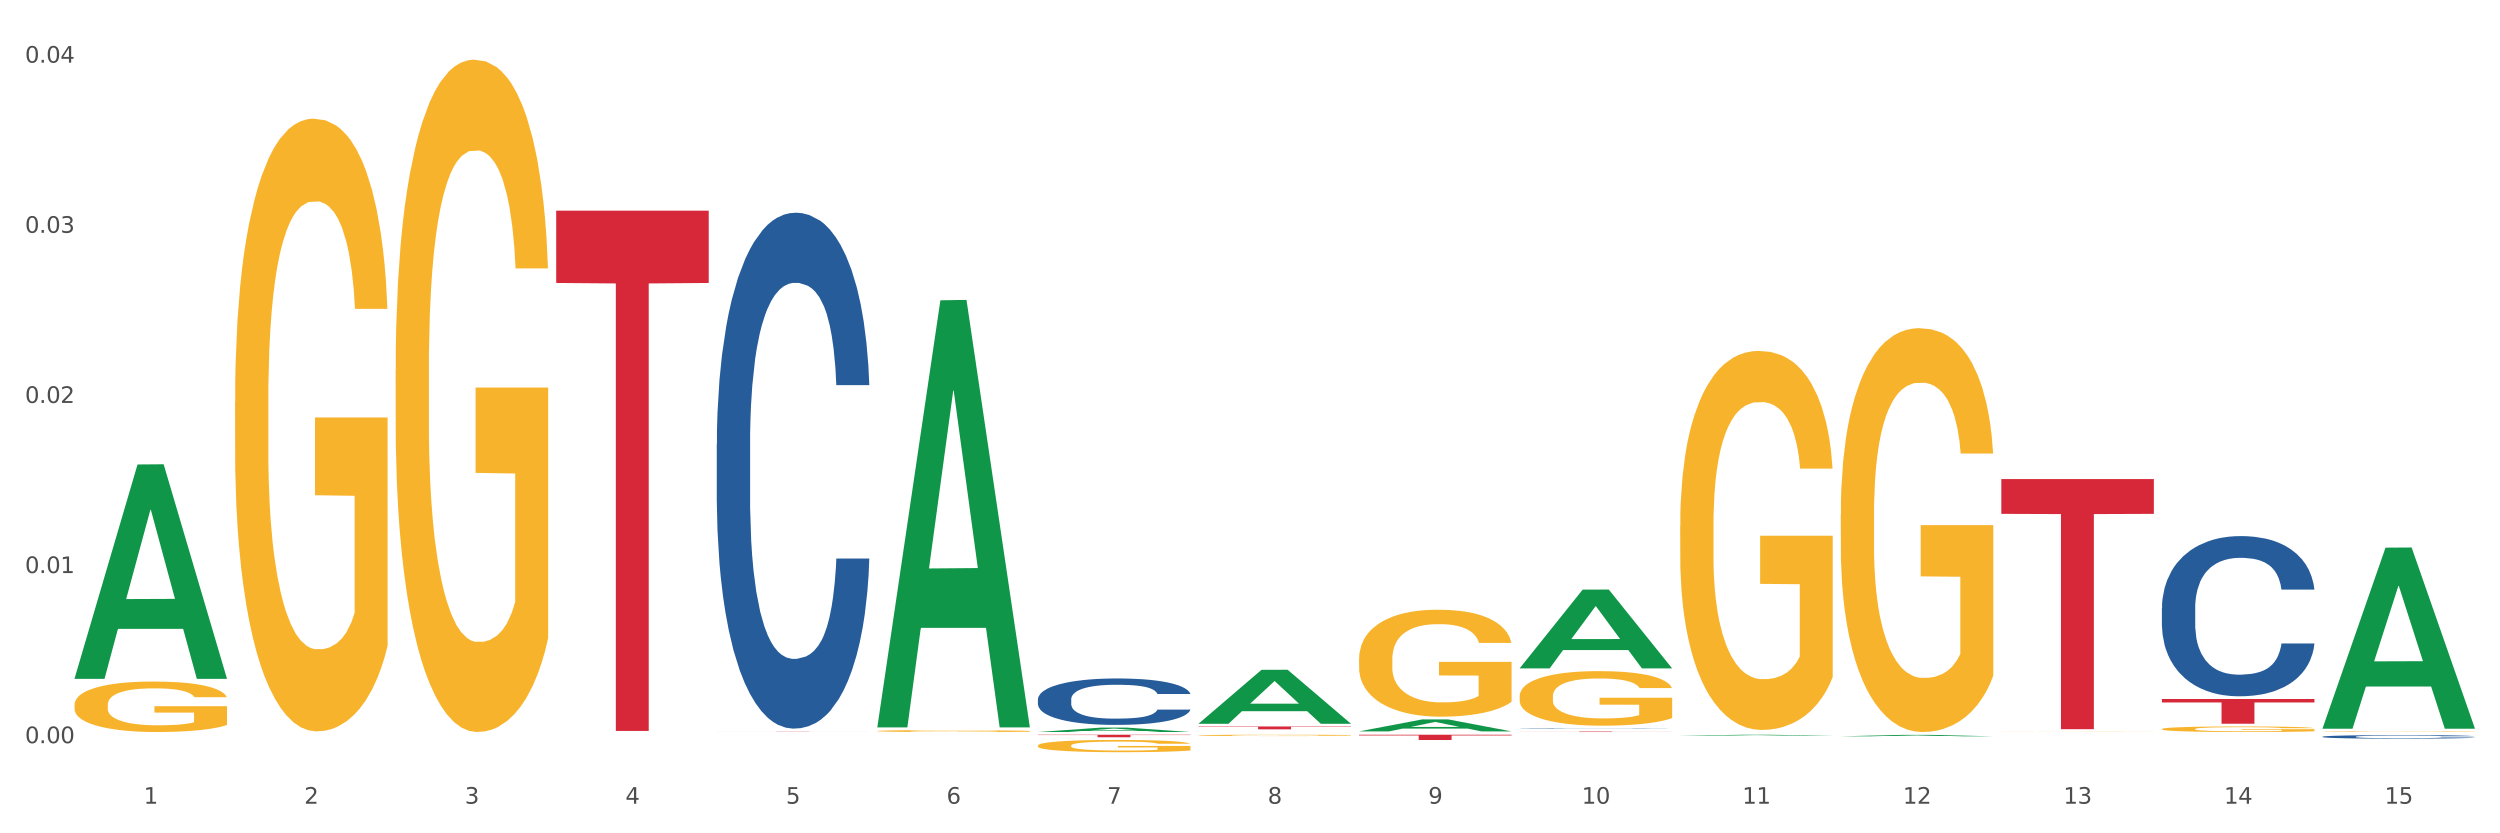
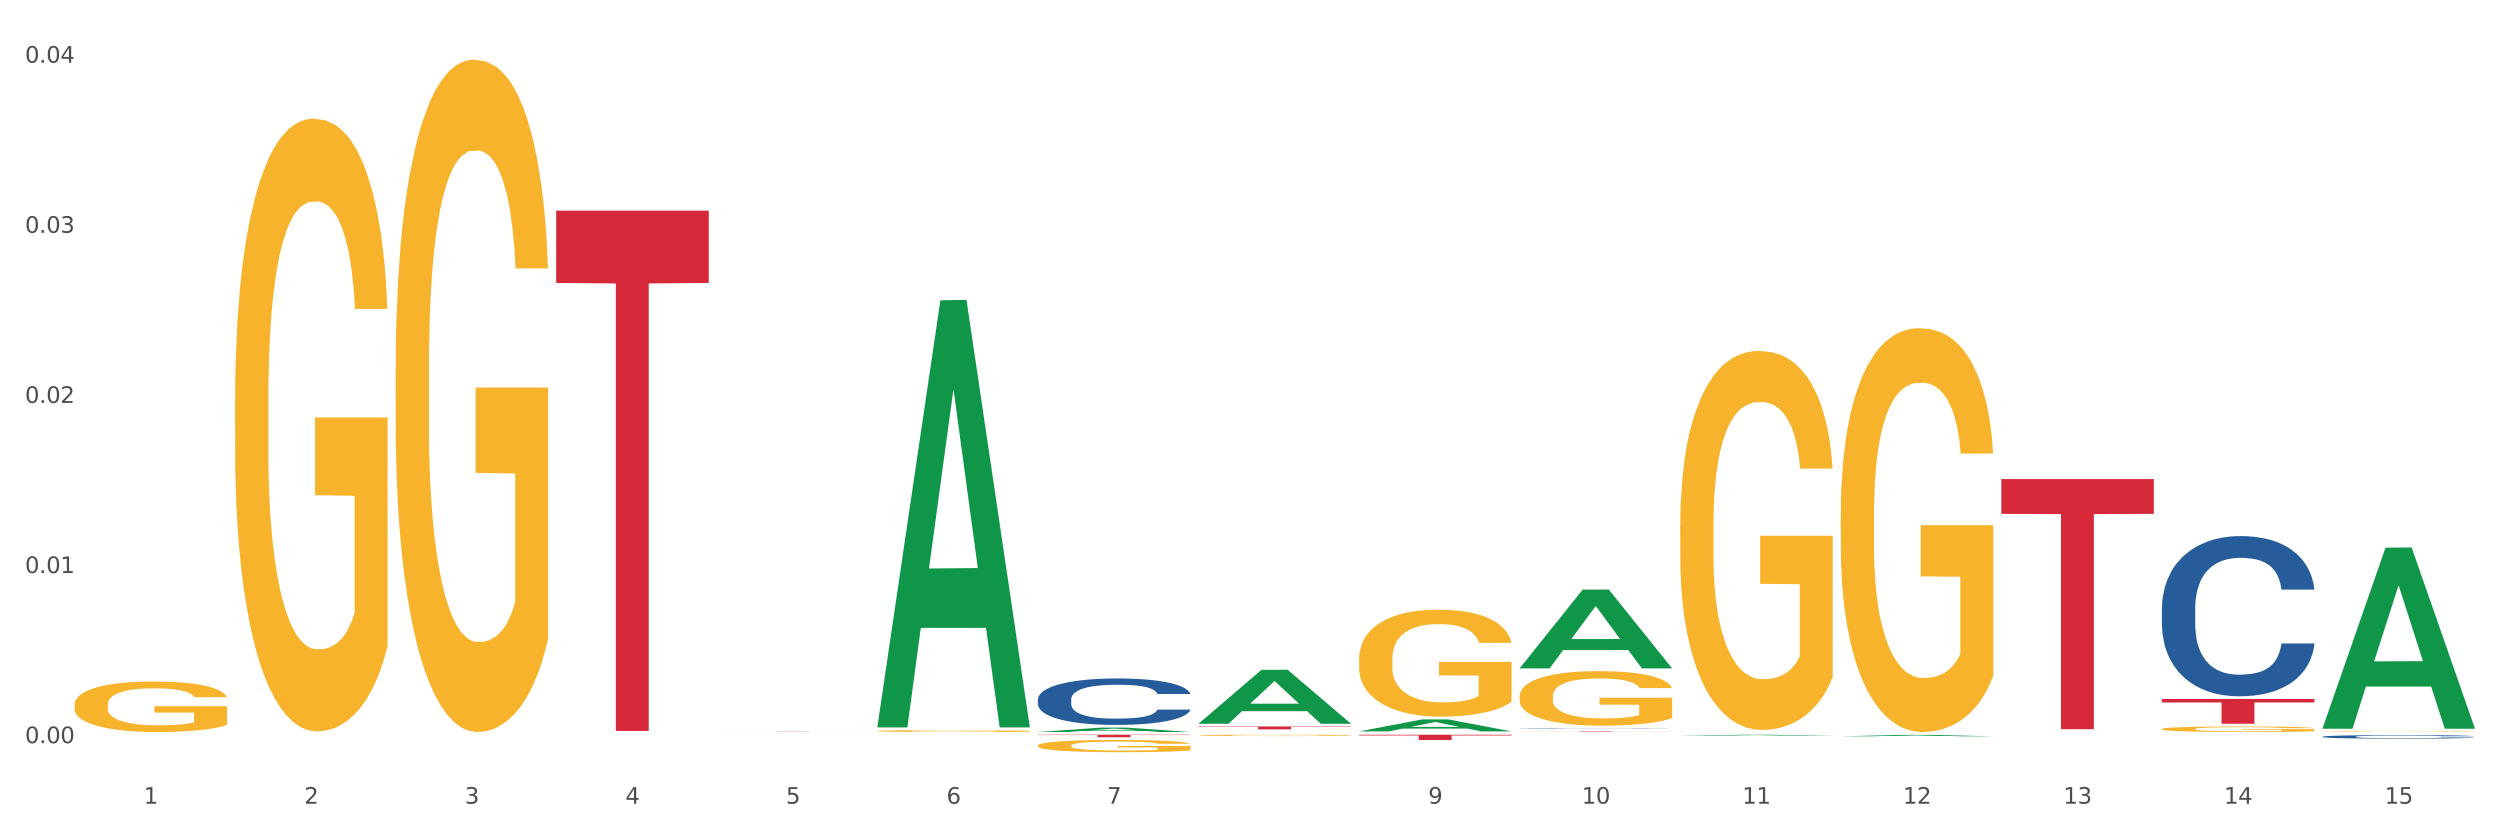
<svg xmlns="http://www.w3.org/2000/svg" xmlns:xlink="http://www.w3.org/1999/xlink" width="1080pt" height="360pt" viewBox="0 0 1080 360" version="1.1">
  <rect x="0" y="0" width="1080" height="360" fill="#333333" stroke="none" />
  <defs>
    <style type="text/css">*{stroke-linejoin: round; stroke-linecap: butt}</style>
  </defs>
  <g id="figure_1">
    <g id="patch_1">
      <path d="M 0 360  L 1080 360  L 1080 0  L 0 0  z " style="fill: #ffffff; stroke: #ffffff; stroke-linejoin: miter" />
    </g>
    <g id="axes_1">
      <g id="matplotlib.axis_1">
        <g id="xtick_1">
          <g id="text_1">
            <g style="fill: #4d4d4d" transform="translate(62.07 347.204) scale(0.096 -0.096)">
              <defs>
                <path id="DejaVuSans-31" d="M 794 531  L 1825 531  L 1825 4091  L 703 3866  L 703 4441  L 1819 4666  L 2450 4666  L 2450 531  L 3481 531  L 3481 0  L 794 0  L 794 531  z " transform="scale(0.016)" />
              </defs>
              <use xlink:href="#DejaVuSans-31" />
            </g>
          </g>
        </g>
        <g id="xtick_2">
          <g id="text_2">
            <g style="fill: #4d4d4d" transform="translate(131.436 347.204) scale(0.096 -0.096)">
              <defs>
                <path id="DejaVuSans-32" d="M 1228 531  L 3431 531  L 3431 0  L 469 0  L 469 531  Q 828 903 1448 1529  Q 2069 2156 2228 2338  Q 2531 2678 2651 2914  Q 2772 3150 2772 3378  Q 2772 3750 2511 3984  Q 2250 4219 1831 4219  Q 1534 4219 1204 4116  Q 875 4013 500 3803  L 500 4441  Q 881 4594 1212 4672  Q 1544 4750 1819 4750  Q 2544 4750 2975 4387  Q 3406 4025 3406 3419  Q 3406 3131 3298 2873  Q 3191 2616 2906 2266  Q 2828 2175 2409 1742  Q 1991 1309 1228 531  z " transform="scale(0.016)" />
              </defs>
              <use xlink:href="#DejaVuSans-32" />
            </g>
          </g>
        </g>
        <g id="xtick_3">
          <g id="text_3">
            <g style="fill: #4d4d4d" transform="translate(200.802 347.204) scale(0.096 -0.096)">
              <defs>
                <path id="DejaVuSans-33" d="M 2597 2516  Q 3050 2419 3304 2112  Q 3559 1806 3559 1356  Q 3559 666 3084 287  Q 2609 -91 1734 -91  Q 1441 -91 1130 -33  Q 819 25 488 141  L 488 750  Q 750 597 1062 519  Q 1375 441 1716 441  Q 2309 441 2620 675  Q 2931 909 2931 1356  Q 2931 1769 2642 2001  Q 2353 2234 1838 2234  L 1294 2234  L 1294 2753  L 1863 2753  Q 2328 2753 2575 2939  Q 2822 3125 2822 3475  Q 2822 3834 2567 4026  Q 2313 4219 1838 4219  Q 1578 4219 1281 4162  Q 984 4106 628 3988  L 628 4550  Q 988 4650 1302 4700  Q 1616 4750 1894 4750  Q 2613 4750 3031 4423  Q 3450 4097 3450 3541  Q 3450 3153 3228 2886  Q 3006 2619 2597 2516  z " transform="scale(0.016)" />
              </defs>
              <use xlink:href="#DejaVuSans-33" />
            </g>
          </g>
        </g>
        <g id="xtick_4">
          <g id="text_4">
            <g style="fill: #4d4d4d" transform="translate(270.169 347.204) scale(0.096 -0.096)">
              <defs>
                <path id="DejaVuSans-34" d="M 2419 4116  L 825 1625  L 2419 1625  L 2419 4116  z M 2253 4666  L 3047 4666  L 3047 1625  L 3713 1625  L 3713 1100  L 3047 1100  L 3047 0  L 2419 0  L 2419 1100  L 313 1100  L 313 1709  L 2253 4666  z " transform="scale(0.016)" />
              </defs>
              <use xlink:href="#DejaVuSans-34" />
            </g>
          </g>
        </g>
        <g id="xtick_5">
          <g id="text_5">
            <g style="fill: #4d4d4d" transform="translate(339.535 347.204) scale(0.096 -0.096)">
              <defs>
                <path id="DejaVuSans-35" d="M 691 4666  L 3169 4666  L 3169 4134  L 1269 4134  L 1269 2991  Q 1406 3038 1543 3061  Q 1681 3084 1819 3084  Q 2600 3084 3056 2656  Q 3513 2228 3513 1497  Q 3513 744 3044 326  Q 2575 -91 1722 -91  Q 1428 -91 1123 -41  Q 819 9 494 109  L 494 744  Q 775 591 1075 516  Q 1375 441 1709 441  Q 2250 441 2565 725  Q 2881 1009 2881 1497  Q 2881 1984 2565 2268  Q 2250 2553 1709 2553  Q 1456 2553 1204 2497  Q 953 2441 691 2322  L 691 4666  z " transform="scale(0.016)" />
              </defs>
              <use xlink:href="#DejaVuSans-35" />
            </g>
          </g>
        </g>
        <g id="xtick_6">
          <g id="text_6">
            <g style="fill: #4d4d4d" transform="translate(408.901 347.204) scale(0.096 -0.096)">
              <defs>
                <path id="DejaVuSans-36" d="M 2113 2584  Q 1688 2584 1439 2293  Q 1191 2003 1191 1497  Q 1191 994 1439 701  Q 1688 409 2113 409  Q 2538 409 2786 701  Q 3034 994 3034 1497  Q 3034 2003 2786 2293  Q 2538 2584 2113 2584  z M 3366 4563  L 3366 3988  Q 3128 4100 2886 4159  Q 2644 4219 2406 4219  Q 1781 4219 1451 3797  Q 1122 3375 1075 2522  Q 1259 2794 1537 2939  Q 1816 3084 2150 3084  Q 2853 3084 3261 2657  Q 3669 2231 3669 1497  Q 3669 778 3244 343  Q 2819 -91 2113 -91  Q 1303 -91 875 529  Q 447 1150 447 2328  Q 447 3434 972 4092  Q 1497 4750 2381 4750  Q 2619 4750 2861 4703  Q 3103 4656 3366 4563  z " transform="scale(0.016)" />
              </defs>
              <use xlink:href="#DejaVuSans-36" />
            </g>
          </g>
        </g>
        <g id="xtick_7">
          <g id="text_7">
            <g style="fill: #4d4d4d" transform="translate(478.267 347.204) scale(0.096 -0.096)">
              <defs>
                <path id="DejaVuSans-37" d="M 525 4666  L 3525 4666  L 3525 4397  L 1831 0  L 1172 0  L 2766 4134  L 525 4134  L 525 4666  z " transform="scale(0.016)" />
              </defs>
              <use xlink:href="#DejaVuSans-37" />
            </g>
          </g>
        </g>
        <g id="xtick_8">
          <g id="text_8">
            <g style="fill: #4d4d4d" transform="translate(547.634 347.204) scale(0.096 -0.096)">
              <defs>
-                 <path id="DejaVuSans-38" d="M 2034 2216  Q 1584 2216 1326 1975  Q 1069 1734 1069 1313  Q 1069 891 1326 650  Q 1584 409 2034 409  Q 2484 409 2743 651  Q 3003 894 3003 1313  Q 3003 1734 2745 1975  Q 2488 2216 2034 2216  z M 1403 2484  Q 997 2584 770 2862  Q 544 3141 544 3541  Q 544 4100 942 4425  Q 1341 4750 2034 4750  Q 2731 4750 3128 4425  Q 3525 4100 3525 3541  Q 3525 3141 3298 2862  Q 3072 2584 2669 2484  Q 3125 2378 3379 2068  Q 3634 1759 3634 1313  Q 3634 634 3220 271  Q 2806 -91 2034 -91  Q 1263 -91 848 271  Q 434 634 434 1313  Q 434 1759 690 2068  Q 947 2378 1403 2484  z M 1172 3481  Q 1172 3119 1398 2916  Q 1625 2713 2034 2713  Q 2441 2713 2670 2916  Q 2900 3119 2900 3481  Q 2900 3844 2670 4047  Q 2441 4250 2034 4250  Q 1625 4250 1398 4047  Q 1172 3844 1172 3481  z " transform="scale(0.016)" />
-               </defs>
+                 </defs>
              <use xlink:href="#DejaVuSans-38" />
            </g>
          </g>
        </g>
        <g id="xtick_9">
          <g id="text_9">
            <g style="fill: #4d4d4d" transform="translate(617 347.204) scale(0.096 -0.096)">
              <defs>
                <path id="DejaVuSans-39" d="M 703 97  L 703 672  Q 941 559 1184 500  Q 1428 441 1663 441  Q 2288 441 2617 861  Q 2947 1281 2994 2138  Q 2813 1869 2534 1725  Q 2256 1581 1919 1581  Q 1219 1581 811 2004  Q 403 2428 403 3163  Q 403 3881 828 4315  Q 1253 4750 1959 4750  Q 2769 4750 3195 4129  Q 3622 3509 3622 2328  Q 3622 1225 3098 567  Q 2575 -91 1691 -91  Q 1453 -91 1209 -44  Q 966 3 703 97  z M 1959 2075  Q 2384 2075 2632 2365  Q 2881 2656 2881 3163  Q 2881 3666 2632 3958  Q 2384 4250 1959 4250  Q 1534 4250 1286 3958  Q 1038 3666 1038 3163  Q 1038 2656 1286 2365  Q 1534 2075 1959 2075  z " transform="scale(0.016)" />
              </defs>
              <use xlink:href="#DejaVuSans-39" />
            </g>
          </g>
        </g>
        <g id="xtick_10">
          <g id="text_10">
            <g style="fill: #4d4d4d" transform="translate(683.312 347.204) scale(0.096 -0.096)">
              <defs>
                <path id="DejaVuSans-30" d="M 2034 4250  Q 1547 4250 1301 3770  Q 1056 3291 1056 2328  Q 1056 1369 1301 889  Q 1547 409 2034 409  Q 2525 409 2770 889  Q 3016 1369 3016 2328  Q 3016 3291 2770 3770  Q 2525 4250 2034 4250  z M 2034 4750  Q 2819 4750 3233 4129  Q 3647 3509 3647 2328  Q 3647 1150 3233 529  Q 2819 -91 2034 -91  Q 1250 -91 836 529  Q 422 1150 422 2328  Q 422 3509 836 4129  Q 1250 4750 2034 4750  z " transform="scale(0.016)" />
              </defs>
              <use xlink:href="#DejaVuSans-31" />
              <use xlink:href="#DejaVuSans-30" transform="translate(63.623 0)" />
            </g>
          </g>
        </g>
        <g id="xtick_11">
          <g id="text_11">
            <g style="fill: #4d4d4d" transform="translate(752.678 347.204) scale(0.096 -0.096)">
              <use xlink:href="#DejaVuSans-31" />
              <use xlink:href="#DejaVuSans-31" transform="translate(63.623 0)" />
            </g>
          </g>
        </g>
        <g id="xtick_12">
          <g id="text_12">
            <g style="fill: #4d4d4d" transform="translate(822.044 347.204) scale(0.096 -0.096)">
              <use xlink:href="#DejaVuSans-31" />
              <use xlink:href="#DejaVuSans-32" transform="translate(63.623 0)" />
            </g>
          </g>
        </g>
        <g id="xtick_13">
          <g id="text_13">
            <g style="fill: #4d4d4d" transform="translate(891.411 347.204) scale(0.096 -0.096)">
              <use xlink:href="#DejaVuSans-31" />
              <use xlink:href="#DejaVuSans-33" transform="translate(63.623 0)" />
            </g>
          </g>
        </g>
        <g id="xtick_14">
          <g id="text_14">
            <g style="fill: #4d4d4d" transform="translate(960.777 347.204) scale(0.096 -0.096)">
              <use xlink:href="#DejaVuSans-31" />
              <use xlink:href="#DejaVuSans-34" transform="translate(63.623 0)" />
            </g>
          </g>
        </g>
        <g id="xtick_15">
          <g id="text_15">
            <g style="fill: #4d4d4d" transform="translate(1030.143 347.204) scale(0.096 -0.096)">
              <use xlink:href="#DejaVuSans-31" />
              <use xlink:href="#DejaVuSans-35" transform="translate(63.623 0)" />
            </g>
          </g>
        </g>
        <g id="xtick_16" />
        <g id="xtick_17" />
        <g id="xtick_18" />
        <g id="xtick_19" />
        <g id="xtick_20" />
        <g id="xtick_21" />
        <g id="xtick_22" />
        <g id="xtick_23" />
        <g id="xtick_24" />
        <g id="xtick_25" />
        <g id="xtick_26" />
        <g id="xtick_27" />
        <g id="xtick_28" />
        <g id="xtick_29" />
      </g>
      <g id="matplotlib.axis_2">
        <g id="ytick_1">
          <g id="text_16">
            <g style="fill: #4d4d4d" transform="translate(10.8 321.052) scale(0.096 -0.096)">
              <defs>
                <path id="DejaVuSans-2e" d="M 684 794  L 1344 794  L 1344 0  L 684 0  L 684 794  z " transform="scale(0.016)" />
              </defs>
              <use xlink:href="#DejaVuSans-30" />
              <use xlink:href="#DejaVuSans-2e" transform="translate(63.623 0)" />
              <use xlink:href="#DejaVuSans-30" transform="translate(95.41 0)" />
              <use xlink:href="#DejaVuSans-30" transform="translate(159.033 0)" />
            </g>
          </g>
        </g>
        <g id="ytick_2">
          <g id="text_17">
            <g style="fill: #4d4d4d" transform="translate(10.8 247.558) scale(0.096 -0.096)">
              <use xlink:href="#DejaVuSans-30" />
              <use xlink:href="#DejaVuSans-2e" transform="translate(63.623 0)" />
              <use xlink:href="#DejaVuSans-30" transform="translate(95.41 0)" />
              <use xlink:href="#DejaVuSans-31" transform="translate(159.033 0)" />
            </g>
          </g>
        </g>
        <g id="ytick_3">
          <g id="text_18">
            <g style="fill: #4d4d4d" transform="translate(10.8 174.065) scale(0.096 -0.096)">
              <use xlink:href="#DejaVuSans-30" />
              <use xlink:href="#DejaVuSans-2e" transform="translate(63.623 0)" />
              <use xlink:href="#DejaVuSans-30" transform="translate(95.41 0)" />
              <use xlink:href="#DejaVuSans-32" transform="translate(159.033 0)" />
            </g>
          </g>
        </g>
        <g id="ytick_4">
          <g id="text_19">
            <g style="fill: #4d4d4d" transform="translate(10.8 100.572) scale(0.096 -0.096)">
              <use xlink:href="#DejaVuSans-30" />
              <use xlink:href="#DejaVuSans-2e" transform="translate(63.623 0)" />
              <use xlink:href="#DejaVuSans-30" transform="translate(95.41 0)" />
              <use xlink:href="#DejaVuSans-33" transform="translate(159.033 0)" />
            </g>
          </g>
        </g>
        <g id="ytick_5">
          <g id="text_20">
            <g style="fill: #4d4d4d" transform="translate(10.8 27.078) scale(0.096 -0.096)">
              <use xlink:href="#DejaVuSans-30" />
              <use xlink:href="#DejaVuSans-2e" transform="translate(63.623 0)" />
              <use xlink:href="#DejaVuSans-30" transform="translate(95.41 0)" />
              <use xlink:href="#DejaVuSans-34" transform="translate(159.033 0)" />
            </g>
          </g>
        </g>
        <g id="ytick_6" />
        <g id="ytick_7" />
        <g id="ytick_8" />
        <g id="ytick_9" />
      </g>
      <g id="PolyCollection_1">
-         <path d="M 32.175 293.094  L 32.243 293.007  L 59.417 200.649  L 70.695 200.561  L 98.073 293.268  L 85.029 293.268  L 79.119 271.68  L 51.061 271.68  L 50.857 272.028  L 45.151 293.268  L 32.175 293.268  L 32.175 293.094  L 54.594 258.797  L 75.586 258.71  L 65.192 220.321  L 65.056 220.147  L 64.92 220.408  L 54.526 258.71  L 54.594 258.797  L 32.175 293.094  z " clip-path="url(#p716f0a4b0b)" style="fill: #109648" />
        <path d="M 656.471 316.04  L 722.369 316.04  L 722.369 316.068  L 696.447 316.068  L 696.447 316.238  L 682.237 316.238  L 682.237 316.068  L 656.471 316.068  L 656.471 316.041  L 656.471 316.04  z " clip-path="url(#p716f0a4b0b)" style="fill: #d62839" />
        <path d="M 587.105 317.404  L 653.003 317.404  L 653.003 317.72  L 627.081 317.722  L 627.081 319.673  L 612.871 319.673  L 612.871 317.722  L 587.105 317.72  L 587.105 317.407  L 587.105 317.404  z " clip-path="url(#p716f0a4b0b)" style="fill: #d62839" />
        <path d="M 517.739 313.842  L 583.636 313.842  L 583.636 314.013  L 557.715 314.015  L 557.715 315.074  L 543.504 315.074  L 543.504 314.015  L 517.739 314.013  L 517.739 313.843  L 517.739 313.842  z " clip-path="url(#p716f0a4b0b)" style="fill: #d62839" />
        <path d="M 448.372 317.404  L 514.27 317.404  L 514.27 317.556  L 488.348 317.557  L 488.348 318.493  L 474.138 318.493  L 474.138 317.557  L 448.372 317.556  L 448.372 317.405  L 448.372 317.404  z " clip-path="url(#p716f0a4b0b)" style="fill: #d62839" />
        <path d="M 309.64 315.935  L 375.538 315.935  L 375.538 315.946  L 349.616 315.946  L 349.616 316.014  L 335.406 316.014  L 335.406 315.946  L 309.64 315.946  L 309.64 315.935  L 309.64 315.935  z " clip-path="url(#p716f0a4b0b)" style="fill: #d62839" />
        <path d="M 240.274 91.002  L 306.172 91.002  L 306.172 122.238  L 280.25 122.449  L 280.25 315.776  L 266.039 315.776  L 266.039 122.449  L 240.274 122.238  L 240.274 91.213  L 240.274 91.002  z " clip-path="url(#p716f0a4b0b)" style="fill: #d62839" />
        <path d="M 101.541 173.57  L 101.619 173.329  L 101.619 164.626  L 101.775 157.132  L 102.553 139.001  L 103.72 124.013  L 104.575 116.035  L 105.431 109.508  L 106.443 102.981  L 107.688 96.212  L 109.944 86.3  L 111.344 81.224  L 113.056 75.905  L 116.168 68.169  L 118.424 63.818  L 120.758 60.192  L 124.57 55.84  L 127.06 53.906  L 129.705 52.456  L 132.895 51.489  L 135.307 51.247  L 140.598 51.972  L 145.11 54.148  L 147.289 55.84  L 150.089 58.741  L 151.568 60.675  L 153.979 64.543  L 156.469 69.62  L 158.181 73.971  L 160.748 82.191  L 162.693 90.41  L 164.483 100.563  L 165.416 107.574  L 166.117 114.101  L 166.739 121.595  L 167.361 133.441  L 153.357 133.441  L 152.812 124.98  L 151.957 117.002  L 150.712 109.266  L 149.623 104.431  L 147.755 98.388  L 146.044 94.52  L 144.254 91.619  L 142.076 89.201  L 140.364 87.993  L 137.952 87.026  L 133.206 87.267  L 130.017 89.201  L 127.838 91.619  L 126.438 93.794  L 125.193 96.212  L 123.792 99.596  L 122.159 104.673  L 120.992 109.266  L 119.825 115.068  L 118.891 120.87  L 118.035 127.639  L 117.335 134.891  L 116.79 142.385  L 116.324 151.572  L 115.935 166.802  L 115.935 199.921  L 116.09 207.415  L 116.479 217.326  L 116.946 224.82  L 117.724 233.765  L 118.424 239.809  L 119.747 248.512  L 121.225 255.764  L 122.392 260.357  L 123.559 264.225  L 125.582 269.543  L 127.838 273.895  L 129.783 276.554  L 132.428 278.971  L 134.218 279.938  L 135.774 280.422  L 139.586 280.422  L 142.309 279.697  L 145.343 278.004  L 147.678 275.829  L 149.623 273.17  L 151.801 268.818  L 153.201 264.708  L 153.201 214.184  L 136.085 213.942  L 136.085 180.339  L 167.439 180.339  L 167.439 278.971  L 166.117 284.048  L 164.638 288.641  L 163.082 292.751  L 160.748 297.828  L 157.947 302.662  L 155.458 306.047  L 152.812 308.948  L 149.7 311.607  L 145.655 314.025  L 143.165 314.992  L 140.053 315.717  L 136.396 315.958  L 133.206 315.475  L 130.094 314.266  L 126.827 312.091  L 123.637 308.948  L 121.225 305.805  L 118.813 301.937  L 116.246 296.861  L 114.223 292.026  L 112.667 287.674  L 110.955 282.114  L 109.088 274.862  L 107.688 268.335  L 106.443 261.566  L 105.12 252.863  L 104.186 245.369  L 103.253 235.941  L 102.708 228.93  L 102.086 218.052  L 101.619 202.822  L 101.541 173.57  z " clip-path="url(#p716f0a4b0b)" style="fill: #f7b32b" />
-         <path d="M 309.64 192.033  L 309.718 191.829  L 309.718 186.13  L 309.951 178.395  L 310.808 164.147  L 311.899 153.36  L 313.768 140.74  L 314.781 135.448  L 316.105 129.545  L 318.831 119.979  L 321.947 111.837  L 324.128 107.359  L 325.764 104.51  L 329.425 99.421  L 331.528 97.182  L 333.709 95.35  L 335.578 94.129  L 338.694 92.704  L 341.187 92.094  L 344.069 91.89  L 346.484 92.094  L 349.677 92.908  L 354.351 95.35  L 356.142 96.775  L 358.557 99.218  L 361.05 102.474  L 363.075 105.731  L 365.412 110.412  L 367.826 116.519  L 370.163 124.253  L 371.799 131.377  L 373.123 138.908  L 374.291 148.068  L 375.148 158.041  L 375.538 166.386  L 361.283 166.386  L 360.894 158.855  L 360.115 150.714  L 359.336 145.218  L 358.479 140.74  L 357.155 135.652  L 355.987 132.395  L 354.039 128.528  L 352.248 126.085  L 350.768 124.66  L 348.976 123.439  L 345.159 122.218  L 342.433 122.218  L 340.719 122.625  L 338.616 123.643  L 336.825 125.067  L 334.722 127.51  L 333.086 130.156  L 331.45 133.616  L 330.515 136.059  L 329.113 140.537  L 328.179 144.2  L 326.932 150.51  L 326.231 154.988  L 324.985 166.59  L 324.44 175.139  L 324.206 181.041  L 324.05 187.555  L 324.05 219.307  L 324.518 233.555  L 324.907 239.661  L 325.53 246.582  L 326.699 255.537  L 328.412 264.29  L 330.204 270.6  L 331.684 274.467  L 333.086 277.316  L 334.488 279.555  L 336.202 281.591  L 337.604 282.812  L 339.707 284.033  L 342.199 284.644  L 344.147 284.644  L 348.119 283.626  L 349.911 282.608  L 351.624 281.184  L 353.494 278.945  L 354.974 276.502  L 355.831 274.67  L 357.233 270.803  L 358.323 266.732  L 359.258 262.051  L 359.881 257.98  L 360.582 251.874  L 361.127 244.953  L 361.283 241.29  L 375.538 241.29  L 375.226 248.617  L 374.681 255.741  L 373.59 265.307  L 372.734 270.803  L 371.409 277.52  L 370.007 283.219  L 368.06 289.529  L 366.268 294.21  L 364.399 298.281  L 362.374 301.945  L 358.713 307.033  L 357.389 308.458  L 354.584 310.901  L 352.403 312.326  L 349.21 313.75  L 345.938 314.564  L 342.511 314.768  L 339.473 314.361  L 336.124 313.14  L 334.021 311.918  L 331.684 310.087  L 328.957 307.237  L 326.387 303.777  L 323.972 299.706  L 321.713 295.025  L 319.61 289.732  L 316.884 280.98  L 314.859 272.431  L 313.379 264.493  L 312.366 257.776  L 311.354 249.228  L 310.808 243.325  L 309.951 229.077  L 309.64 215.847  L 309.64 192.033  z " clip-path="url(#p716f0a4b0b)" style="fill: #255c99" />
        <path d="M 448.372 302.11  L 448.45 302.092  L 448.45 301.579  L 448.684 300.882  L 449.541 299.6  L 450.631 298.629  L 452.501 297.493  L 453.513 297.016  L 454.837 296.485  L 457.564 295.624  L 460.679 294.891  L 462.861 294.488  L 464.496 294.231  L 468.157 293.773  L 470.26 293.571  L 472.441 293.406  L 474.311 293.296  L 477.427 293.168  L 479.919 293.113  L 482.801 293.095  L 485.216 293.113  L 488.41 293.187  L 493.083 293.406  L 494.875 293.535  L 497.289 293.755  L 499.782 294.048  L 501.807 294.341  L 504.144 294.762  L 506.559 295.312  L 508.896 296.008  L 510.531 296.65  L 511.856 297.328  L 513.024 298.152  L 513.881 299.05  L 514.27 299.801  L 500.016 299.801  L 499.626 299.123  L 498.847 298.39  L 498.068 297.896  L 497.212 297.493  L 495.887 297.035  L 494.719 296.741  L 492.772 296.393  L 490.98 296.173  L 489.5 296.045  L 487.709 295.935  L 483.892 295.825  L 481.165 295.825  L 479.452 295.862  L 477.349 295.953  L 475.557 296.082  L 473.454 296.302  L 471.818 296.54  L 470.183 296.851  L 469.248 297.071  L 467.846 297.474  L 466.911 297.804  L 465.665 298.372  L 464.964 298.775  L 463.717 299.82  L 463.172 300.589  L 462.938 301.121  L 462.783 301.707  L 462.783 304.566  L 463.25 305.848  L 463.639 306.398  L 464.263 307.021  L 465.431 307.827  L 467.145 308.615  L 468.936 309.183  L 470.416 309.531  L 471.818 309.788  L 473.22 309.989  L 474.934 310.173  L 476.336 310.283  L 478.439 310.393  L 480.932 310.447  L 482.879 310.447  L 486.852 310.356  L 488.643 310.264  L 490.357 310.136  L 492.226 309.934  L 493.706 309.715  L 494.563 309.55  L 495.965 309.201  L 497.056 308.835  L 497.99 308.414  L 498.614 308.047  L 499.315 307.497  L 499.86 306.874  L 500.016 306.545  L 514.27 306.545  L 513.959 307.204  L 513.413 307.846  L 512.323 308.707  L 511.466 309.201  L 510.142 309.806  L 508.74 310.319  L 506.792 310.887  L 505.001 311.309  L 503.131 311.675  L 501.106 312.005  L 497.445 312.463  L 496.121 312.591  L 493.317 312.811  L 491.136 312.94  L 487.942 313.068  L 484.671 313.141  L 481.243 313.159  L 478.206 313.123  L 474.856 313.013  L 472.753 312.903  L 470.416 312.738  L 467.69 312.481  L 465.119 312.17  L 462.705 311.803  L 460.446 311.382  L 458.343 310.906  L 455.616 310.118  L 453.591 309.348  L 452.111 308.633  L 451.099 308.029  L 450.086 307.259  L 449.541 306.728  L 448.684 305.445  L 448.372 304.254  L 448.372 302.11  z " clip-path="url(#p716f0a4b0b)" style="fill: #255c99" />
        <path d="M 656.471 314.761  L 656.549 314.76  L 656.549 314.755  L 656.783 314.748  L 657.639 314.735  L 658.73 314.725  L 660.599 314.713  L 661.612 314.708  L 662.936 314.703  L 665.662 314.694  L 668.778 314.687  L 670.959 314.682  L 672.595 314.68  L 676.256 314.675  L 678.359 314.673  L 680.54 314.671  L 682.41 314.67  L 685.525 314.669  L 688.018 314.668  L 690.9 314.668  L 693.315 314.668  L 696.508 314.669  L 701.182 314.671  L 702.973 314.673  L 705.388 314.675  L 707.881 314.678  L 709.906 314.681  L 712.243 314.685  L 714.657 314.691  L 716.994 314.698  L 718.63 314.705  L 719.954 314.712  L 721.123 314.72  L 721.979 314.729  L 722.369 314.737  L 708.114 314.737  L 707.725 314.73  L 706.946 314.722  L 706.167 314.717  L 705.31 314.713  L 703.986 314.709  L 702.818 314.706  L 700.87 314.702  L 699.079 314.7  L 697.599 314.698  L 695.807 314.697  L 691.99 314.696  L 689.264 314.696  L 687.55 314.697  L 685.447 314.697  L 683.656 314.699  L 681.553 314.701  L 679.917 314.703  L 678.281 314.707  L 677.346 314.709  L 675.944 314.713  L 675.01 314.716  L 673.763 314.722  L 673.062 314.726  L 671.816 314.737  L 671.271 314.745  L 671.037 314.75  L 670.881 314.756  L 670.881 314.786  L 671.349 314.799  L 671.738 314.804  L 672.361 314.811  L 673.53 314.819  L 675.243 314.827  L 677.035 314.833  L 678.515 314.837  L 679.917 314.839  L 681.319 314.841  L 683.033 314.843  L 684.435 314.844  L 686.538 314.845  L 689.03 314.846  L 690.978 314.846  L 694.95 314.845  L 696.742 314.844  L 698.456 314.843  L 700.325 314.841  L 701.805 314.838  L 702.662 314.837  L 704.064 314.833  L 705.154 314.829  L 706.089 314.825  L 706.712 314.821  L 707.413 314.816  L 707.959 314.809  L 708.114 314.806  L 722.369 314.806  L 722.057 314.813  L 721.512 314.819  L 720.422 314.828  L 719.565 314.833  L 718.241 314.839  L 716.838 314.845  L 714.891 314.85  L 713.1 314.855  L 711.23 314.859  L 709.205 314.862  L 705.544 314.867  L 704.22 314.868  L 701.416 314.87  L 699.235 314.872  L 696.041 314.873  L 692.769 314.874  L 689.342 314.874  L 686.304 314.873  L 682.955 314.872  L 680.852 314.871  L 678.515 314.869  L 675.789 314.867  L 673.218 314.864  L 670.803 314.86  L 668.544 314.856  L 666.441 314.851  L 663.715 314.843  L 661.69 314.835  L 660.21 314.827  L 659.197 314.821  L 658.185 314.813  L 657.639 314.808  L 656.783 314.795  L 656.471 314.783  L 656.471 314.761  z " clip-path="url(#p716f0a4b0b)" style="fill: #255c99" />
        <path d="M 933.936 262.687  L 934.014 262.624  L 934.014 260.854  L 934.247 258.452  L 935.104 254.027  L 936.195 250.677  L 938.064 246.758  L 939.077 245.114  L 940.401 243.281  L 943.127 240.31  L 946.243 237.781  L 948.424 236.391  L 950.06 235.506  L 953.721 233.926  L 955.824 233.23  L 958.005 232.661  L 959.874 232.282  L 962.99 231.84  L 965.483 231.65  L 968.365 231.587  L 970.779 231.65  L 973.973 231.903  L 978.647 232.661  L 980.438 233.104  L 982.853 233.862  L 985.346 234.874  L 987.371 235.885  L 989.708 237.339  L 992.122 239.235  L 994.459 241.637  L 996.095 243.85  L 997.419 246.189  L 998.587 249.033  L 999.444 252.13  L 999.834 254.722  L 985.579 254.722  L 985.19 252.383  L 984.411 249.855  L 983.632 248.148  L 982.775 246.758  L 981.451 245.177  L 980.283 244.166  L 978.335 242.965  L 976.544 242.206  L 975.064 241.764  L 973.272 241.385  L 969.455 241.005  L 966.729 241.005  L 965.015 241.132  L 962.912 241.448  L 961.121 241.89  L 959.018 242.649  L 957.382 243.471  L 955.746 244.545  L 954.811 245.304  L 953.409 246.694  L 952.475 247.832  L 951.228 249.792  L 950.527 251.182  L 949.281 254.785  L 948.736 257.44  L 948.502 259.273  L 948.346 261.296  L 948.346 271.157  L 948.814 275.582  L 949.203 277.478  L 949.826 279.627  L 950.995 282.409  L 952.708 285.127  L 954.5 287.086  L 955.98 288.287  L 957.382 289.172  L 958.784 289.868  L 960.498 290.5  L 961.9 290.879  L 964.003 291.258  L 966.495 291.448  L 968.443 291.448  L 972.415 291.132  L 974.207 290.816  L 975.92 290.373  L 977.79 289.678  L 979.27 288.919  L 980.127 288.351  L 981.529 287.15  L 982.619 285.885  L 983.554 284.431  L 984.177 283.167  L 984.878 281.271  L 985.423 279.122  L 985.579 277.984  L 999.834 277.984  L 999.522 280.26  L 998.977 282.472  L 997.886 285.443  L 997.03 287.15  L 995.705 289.236  L 994.303 291.005  L 992.356 292.965  L 990.564 294.419  L 988.695 295.683  L 986.67 296.821  L 983.009 298.401  L 981.685 298.844  L 978.88 299.602  L 976.699 300.045  L 973.506 300.487  L 970.234 300.74  L 966.807 300.803  L 963.769 300.677  L 960.42 300.298  L 958.317 299.918  L 955.98 299.349  L 953.253 298.464  L 950.683 297.39  L 948.268 296.126  L 946.009 294.672  L 943.906 293.028  L 941.18 290.31  L 939.155 287.655  L 937.675 285.19  L 936.662 283.104  L 935.65 280.449  L 935.104 278.616  L 934.247 274.191  L 933.936 270.082  L 933.936 262.687  z " clip-path="url(#p716f0a4b0b)" style="fill: #255c99" />
        <path d="M 1003.302 318.257  L 1003.38 318.255  L 1003.38 318.216  L 1003.614 318.162  L 1004.47 318.064  L 1005.561 317.99  L 1007.43 317.903  L 1008.443 317.866  L 1009.767 317.825  L 1012.494 317.759  L 1015.609 317.703  L 1017.79 317.672  L 1019.426 317.652  L 1023.087 317.617  L 1025.19 317.602  L 1027.371 317.589  L 1029.241 317.581  L 1032.356 317.571  L 1034.849 317.567  L 1037.731 317.565  L 1040.146 317.567  L 1043.339 317.572  L 1048.013 317.589  L 1049.805 317.599  L 1052.219 317.616  L 1054.712 317.638  L 1056.737 317.661  L 1059.074 317.693  L 1061.489 317.735  L 1063.825 317.789  L 1065.461 317.838  L 1066.785 317.89  L 1067.954 317.953  L 1068.811 318.022  L 1069.2 318.08  L 1054.945 318.08  L 1054.556 318.028  L 1053.777 317.971  L 1052.998 317.933  L 1052.141 317.903  L 1050.817 317.867  L 1049.649 317.845  L 1047.701 317.818  L 1045.91 317.801  L 1044.43 317.792  L 1042.638 317.783  L 1038.822 317.775  L 1036.095 317.775  L 1034.382 317.777  L 1032.278 317.785  L 1030.487 317.794  L 1028.384 317.811  L 1026.748 317.829  L 1025.112 317.853  L 1024.178 317.87  L 1022.775 317.901  L 1021.841 317.926  L 1020.594 317.97  L 1019.893 318.001  L 1018.647 318.081  L 1018.102 318.14  L 1017.868 318.181  L 1017.712 318.226  L 1017.712 318.445  L 1018.18 318.543  L 1018.569 318.585  L 1019.192 318.633  L 1020.361 318.695  L 1022.074 318.755  L 1023.866 318.799  L 1025.346 318.826  L 1026.748 318.845  L 1028.15 318.861  L 1029.864 318.875  L 1031.266 318.883  L 1033.369 318.892  L 1035.862 318.896  L 1037.809 318.896  L 1041.781 318.889  L 1043.573 318.882  L 1045.287 318.872  L 1047.156 318.857  L 1048.636 318.84  L 1049.493 318.827  L 1050.895 318.8  L 1051.986 318.772  L 1052.92 318.74  L 1053.543 318.712  L 1054.244 318.67  L 1054.79 318.622  L 1054.945 318.597  L 1069.2 318.597  L 1068.888 318.647  L 1068.343 318.696  L 1067.253 318.762  L 1066.396 318.8  L 1065.072 318.847  L 1063.67 318.886  L 1061.722 318.93  L 1059.931 318.962  L 1058.061 318.99  L 1056.036 319.015  L 1052.375 319.05  L 1051.051 319.06  L 1048.247 319.077  L 1046.066 319.087  L 1042.872 319.097  L 1039.6 319.102  L 1036.173 319.104  L 1033.135 319.101  L 1029.786 319.093  L 1027.683 319.084  L 1025.346 319.072  L 1022.62 319.052  L 1020.049 319.028  L 1017.634 319  L 1015.376 318.968  L 1013.272 318.931  L 1010.546 318.871  L 1008.521 318.812  L 1007.041 318.757  L 1006.028 318.71  L 1005.016 318.651  L 1004.47 318.611  L 1003.614 318.512  L 1003.302 318.421  L 1003.302 318.257  z " clip-path="url(#p716f0a4b0b)" style="fill: #255c99" />
        <path d="M 1003.302 316.102  L 1003.38 316.101  L 1003.38 316.093  L 1003.535 316.086  L 1004.314 316.069  L 1005.481 316.054  L 1006.336 316.047  L 1007.192 316.04  L 1008.204 316.034  L 1009.448 316.028  L 1011.705 316.018  L 1013.105 316.013  L 1014.817 316.008  L 1017.929 316.001  L 1020.185 315.997  L 1022.519 315.993  L 1026.331 315.989  L 1028.821 315.987  L 1031.466 315.986  L 1034.656 315.985  L 1037.068 315.985  L 1042.358 315.985  L 1046.871 315.987  L 1049.049 315.989  L 1051.85 315.992  L 1053.328 315.994  L 1055.74 315.997  L 1058.23 316.002  L 1059.942 316.006  L 1062.509 316.014  L 1064.454 316.022  L 1066.244 316.032  L 1067.177 316.038  L 1067.877 316.045  L 1068.5 316.052  L 1069.122 316.063  L 1055.118 316.063  L 1054.573 316.055  L 1053.717 316.047  L 1052.473 316.04  L 1051.383 316.035  L 1049.516 316.03  L 1047.805 316.026  L 1046.015 316.023  L 1043.837 316.021  L 1042.125 316.02  L 1039.713 316.019  L 1034.967 316.019  L 1031.777 316.021  L 1029.599 316.023  L 1028.199 316.025  L 1026.954 316.028  L 1025.553 316.031  L 1023.919 316.036  L 1022.752 316.04  L 1021.585 316.046  L 1020.652 316.051  L 1019.796 316.058  L 1019.096 316.065  L 1018.551 316.072  L 1018.084 316.081  L 1017.695 316.095  L 1017.695 316.127  L 1017.851 316.134  L 1018.24 316.143  L 1018.707 316.151  L 1019.485 316.159  L 1020.185 316.165  L 1021.508 316.173  L 1022.986 316.18  L 1024.153 316.185  L 1025.32 316.188  L 1027.343 316.193  L 1029.599 316.198  L 1031.544 316.2  L 1034.189 316.202  L 1035.979 316.203  L 1037.535 316.204  L 1041.347 316.204  L 1044.07 316.203  L 1047.104 316.202  L 1049.438 316.199  L 1051.383 316.197  L 1053.562 316.193  L 1054.962 316.189  L 1054.962 316.14  L 1037.846 316.14  L 1037.846 316.108  L 1069.2 316.108  L 1069.2 316.202  L 1067.877 316.207  L 1066.399 316.212  L 1064.843 316.216  L 1062.509 316.221  L 1059.708 316.225  L 1057.219 316.228  L 1054.573 316.231  L 1051.461 316.234  L 1047.416 316.236  L 1044.926 316.237  L 1041.814 316.238  L 1038.157 316.238  L 1034.967 316.237  L 1031.855 316.236  L 1028.588 316.234  L 1025.398 316.231  L 1022.986 316.228  L 1020.574 316.224  L 1018.007 316.22  L 1015.984 316.215  L 1014.428 316.211  L 1012.716 316.206  L 1010.849 316.199  L 1009.448 316.192  L 1008.204 316.186  L 1006.881 316.178  L 1005.947 316.17  L 1005.014 316.161  L 1004.469 316.155  L 1003.847 316.144  L 1003.38 316.13  L 1003.302 316.102  z " clip-path="url(#p716f0a4b0b)" style="fill: #f7b32b" />
        <path d="M 933.936 314.943  L 934.014 314.94  L 934.014 314.861  L 934.169 314.793  L 934.947 314.628  L 936.114 314.492  L 936.97 314.419  L 937.826 314.36  L 938.837 314.3  L 940.082 314.239  L 942.338 314.149  L 943.739 314.102  L 945.45 314.054  L 948.563 313.984  L 950.819 313.944  L 953.153 313.911  L 956.965 313.872  L 959.455 313.854  L 962.1 313.841  L 965.29 313.832  L 967.702 313.83  L 972.992 313.836  L 977.505 313.856  L 979.683 313.872  L 982.484 313.898  L 983.962 313.916  L 986.374 313.951  L 988.864 313.997  L 990.575 314.037  L 993.143 314.111  L 995.088 314.186  L 996.877 314.278  L 997.811 314.342  L 998.511 314.402  L 999.134 314.47  L 999.756 314.578  L 985.752 314.578  L 985.207 314.501  L 984.351 314.428  L 983.106 314.358  L 982.017 314.314  L 980.15 314.259  L 978.438 314.223  L 976.649 314.197  L 974.47 314.175  L 972.759 314.164  L 970.347 314.155  L 965.601 314.157  L 962.411 314.175  L 960.233 314.197  L 958.832 314.217  L 957.588 314.239  L 956.187 314.27  L 954.553 314.316  L 953.386 314.358  L 952.219 314.41  L 951.286 314.463  L 950.43 314.525  L 949.73 314.591  L 949.185 314.659  L 948.718 314.742  L 948.329 314.881  L 948.329 315.182  L 948.485 315.25  L 948.874 315.341  L 949.341 315.409  L 950.119 315.49  L 950.819 315.545  L 952.141 315.624  L 953.62 315.69  L 954.787 315.732  L 955.954 315.767  L 957.977 315.816  L 960.233 315.855  L 962.178 315.879  L 964.823 315.901  L 966.613 315.91  L 968.169 315.915  L 971.981 315.915  L 974.704 315.908  L 977.738 315.893  L 980.072 315.873  L 982.017 315.849  L 984.196 315.809  L 985.596 315.772  L 985.596 315.312  L 968.48 315.31  L 968.48 315.004  L 999.834 315.004  L 999.834 315.901  L 998.511 315.948  L 997.033 315.989  L 995.477 316.027  L 993.143 316.073  L 990.342 316.117  L 987.852 316.148  L 985.207 316.174  L 982.095 316.198  L 978.049 316.22  L 975.56 316.229  L 972.448 316.236  L 968.791 316.238  L 965.601 316.233  L 962.489 316.223  L 959.221 316.203  L 956.032 316.174  L 953.62 316.146  L 951.208 316.11  L 948.64 316.064  L 946.618 316.02  L 945.061 315.981  L 943.35 315.93  L 941.483 315.864  L 940.082 315.805  L 938.837 315.743  L 937.515 315.664  L 936.581 315.596  L 935.648 315.51  L 935.103 315.446  L 934.48 315.347  L 934.014 315.209  L 933.936 314.943  z " clip-path="url(#p716f0a4b0b)" style="fill: #f7b32b" />
-         <path d="M 864.57 316.205  L 864.647 316.205  L 864.647 316.203  L 864.803 316.201  L 865.581 316.197  L 866.748 316.194  L 867.604 316.192  L 868.46 316.19  L 869.471 316.189  L 870.716 316.187  L 872.972 316.185  L 874.373 316.184  L 876.084 316.183  L 879.196 316.181  L 881.453 316.18  L 883.787 316.179  L 887.599 316.178  L 890.089 316.177  L 892.734 316.177  L 895.924 316.177  L 898.336 316.177  L 903.626 316.177  L 908.139 316.178  L 910.317 316.178  L 913.118 316.179  L 914.596 316.179  L 917.008 316.18  L 919.498 316.181  L 921.209 316.182  L 923.777 316.184  L 925.722 316.186  L 927.511 316.188  L 928.445 316.19  L 929.145 316.191  L 929.767 316.193  L 930.39 316.196  L 916.385 316.196  L 915.841 316.194  L 914.985 316.192  L 913.74 316.19  L 912.651 316.189  L 910.784 316.188  L 909.072 316.187  L 907.283 316.186  L 905.104 316.186  L 903.393 316.185  L 900.981 316.185  L 896.235 316.185  L 893.045 316.186  L 890.867 316.186  L 889.466 316.187  L 888.221 316.187  L 886.821 316.188  L 885.187 316.189  L 884.02 316.19  L 882.853 316.192  L 881.919 316.193  L 881.064 316.194  L 880.363 316.196  L 879.819 316.198  L 879.352 316.2  L 878.963 316.204  L 878.963 316.211  L 879.119 316.213  L 879.508 316.215  L 879.974 316.217  L 880.752 316.219  L 881.453 316.22  L 882.775 316.222  L 884.253 316.224  L 885.42 316.225  L 886.587 316.226  L 888.61 316.227  L 890.867 316.228  L 892.812 316.229  L 895.457 316.229  L 897.246 316.23  L 898.802 316.23  L 902.615 316.23  L 905.338 316.23  L 908.372 316.229  L 910.706 316.229  L 912.651 316.228  L 914.829 316.227  L 916.23 316.226  L 916.23 316.214  L 899.114 316.214  L 899.114 316.207  L 930.468 316.207  L 930.468 316.229  L 929.145 316.231  L 927.667 316.232  L 926.111 316.233  L 923.777 316.234  L 920.976 316.235  L 918.486 316.236  L 915.841 316.236  L 912.729 316.237  L 908.683 316.237  L 906.193 316.238  L 903.081 316.238  L 899.425 316.238  L 896.235 316.238  L 893.123 316.238  L 889.855 316.237  L 886.665 316.236  L 884.253 316.236  L 881.842 316.235  L 879.274 316.233  L 877.251 316.232  L 875.695 316.231  L 873.984 316.23  L 872.116 316.228  L 870.716 316.227  L 869.471 316.225  L 868.149 316.223  L 867.215 316.222  L 866.281 316.219  L 865.737 316.218  L 865.114 316.215  L 864.647 316.212  L 864.57 316.205  z " clip-path="url(#p716f0a4b0b)" style="fill: #f7b32b" />
        <path d="M 795.203 222.388  L 795.281 222.229  L 795.281 216.493  L 795.437 211.553  L 796.215 199.603  L 797.382 189.724  L 798.238 184.466  L 799.094 180.164  L 800.105 175.862  L 801.35 171.4  L 803.606 164.868  L 805.006 161.521  L 806.718 158.016  L 809.83 152.917  L 812.086 150.049  L 814.42 147.659  L 818.233 144.791  L 820.722 143.516  L 823.368 142.56  L 826.557 141.923  L 828.969 141.764  L 834.26 142.242  L 838.772 143.676  L 840.951 144.791  L 843.752 146.703  L 845.23 147.978  L 847.642 150.527  L 850.131 153.873  L 851.843 156.741  L 854.41 162.159  L 856.355 167.576  L 858.145 174.268  L 859.078 178.889  L 859.779 183.191  L 860.401 188.131  L 861.024 195.938  L 847.019 195.938  L 846.475 190.361  L 845.619 185.103  L 844.374 180.005  L 843.285 176.818  L 841.418 172.834  L 839.706 170.285  L 837.916 168.373  L 835.738 166.78  L 834.026 165.983  L 831.615 165.346  L 826.869 165.505  L 823.679 166.78  L 821.5 168.373  L 820.1 169.807  L 818.855 171.4  L 817.455 173.631  L 815.821 176.977  L 814.654 180.005  L 813.487 183.829  L 812.553 187.653  L 811.697 192.114  L 810.997 196.894  L 810.453 201.834  L 809.986 207.889  L 809.597 217.927  L 809.597 239.756  L 809.752 244.695  L 810.141 251.228  L 810.608 256.168  L 811.386 262.063  L 812.086 266.047  L 813.409 271.783  L 814.887 276.563  L 816.054 279.59  L 817.221 282.14  L 819.244 285.645  L 821.5 288.513  L 823.445 290.266  L 826.091 291.859  L 827.88 292.497  L 829.436 292.815  L 833.248 292.815  L 835.971 292.337  L 839.006 291.222  L 841.34 289.788  L 843.285 288.035  L 845.463 285.167  L 846.864 282.458  L 846.864 249.157  L 829.747 248.998  L 829.747 226.85  L 861.101 226.85  L 861.101 291.859  L 859.779 295.205  L 858.3 298.233  L 856.744 300.942  L 854.41 304.288  L 851.61 307.474  L 849.12 309.705  L 846.475 311.617  L 843.363 313.37  L 839.317 314.963  L 836.827 315.601  L 833.715 316.079  L 830.059 316.238  L 826.869 315.919  L 823.757 315.123  L 820.489 313.688  L 817.299 311.617  L 814.887 309.546  L 812.475 306.996  L 809.908 303.65  L 807.885 300.464  L 806.329 297.595  L 804.617 293.931  L 802.75 289.151  L 801.35 284.848  L 800.105 280.387  L 798.782 274.651  L 797.849 269.711  L 796.915 263.497  L 796.37 258.876  L 795.748 251.706  L 795.281 241.668  L 795.203 222.388  z " clip-path="url(#p716f0a4b0b)" style="fill: #f7b32b" />
        <path d="M 725.837 227.254  L 725.915 227.105  L 725.915 221.721  L 726.071 217.085  L 726.849 205.869  L 728.016 196.597  L 728.871 191.661  L 729.727 187.624  L 730.739 183.586  L 731.984 179.398  L 734.24 173.267  L 735.64 170.126  L 737.352 166.836  L 740.464 162.051  L 742.72 159.359  L 745.054 157.116  L 748.866 154.424  L 751.356 153.227  L 754.001 152.33  L 757.191 151.732  L 759.603 151.582  L 764.894 152.031  L 769.406 153.377  L 771.585 154.424  L 774.385 156.218  L 775.864 157.415  L 778.275 159.807  L 780.765 162.948  L 782.477 165.64  L 785.044 170.725  L 786.989 175.809  L 788.779 182.09  L 789.712 186.427  L 790.412 190.465  L 791.035 195.101  L 791.657 202.429  L 777.653 202.429  L 777.108 197.195  L 776.253 192.26  L 775.008 187.474  L 773.919 184.483  L 772.051 180.744  L 770.34 178.352  L 768.55 176.557  L 766.372 175.061  L 764.66 174.314  L 762.248 173.716  L 757.502 173.865  L 754.313 175.061  L 752.134 176.557  L 750.734 177.903  L 749.489 179.398  L 748.088 181.492  L 746.455 184.633  L 745.288 187.474  L 744.121 191.063  L 743.187 194.652  L 742.331 198.84  L 741.631 203.326  L 741.086 207.962  L 740.62 213.645  L 740.23 223.067  L 740.23 243.555  L 740.386 248.191  L 740.775 254.323  L 741.242 258.959  L 742.02 264.492  L 742.72 268.231  L 744.043 273.615  L 745.521 278.101  L 746.688 280.943  L 747.855 283.335  L 749.878 286.625  L 752.134 289.317  L 754.079 290.962  L 756.724 292.458  L 758.514 293.056  L 760.07 293.355  L 763.882 293.355  L 766.605 292.906  L 769.639 291.86  L 771.974 290.514  L 773.919 288.869  L 776.097 286.177  L 777.497 283.634  L 777.497 252.379  L 760.381 252.229  L 760.381 231.442  L 791.735 231.442  L 791.735 292.458  L 790.412 295.598  L 788.934 298.44  L 787.378 300.982  L 785.044 304.123  L 782.243 307.114  L 779.754 309.207  L 777.108 311.002  L 773.996 312.647  L 769.951 314.143  L 767.461 314.741  L 764.349 315.189  L 760.692 315.339  L 757.502 315.04  L 754.39 314.292  L 751.123 312.946  L 747.933 311.002  L 745.521 309.058  L 743.109 306.665  L 740.542 303.524  L 738.519 300.534  L 736.963 297.842  L 735.251 294.402  L 733.384 289.915  L 731.984 285.878  L 730.739 281.69  L 729.416 276.306  L 728.482 271.67  L 727.549 265.838  L 727.004 261.501  L 726.382 254.771  L 725.915 245.35  L 725.837 227.254  z " clip-path="url(#p716f0a4b0b)" style="fill: #f7b32b" />
        <path d="M 656.471 300.822  L 656.549 300.8  L 656.549 300.025  L 656.704 299.358  L 657.482 297.743  L 658.649 296.408  L 659.505 295.698  L 660.361 295.117  L 661.372 294.535  L 662.617 293.933  L 664.874 293.05  L 666.274 292.598  L 667.986 292.124  L 671.098 291.435  L 673.354 291.048  L 675.688 290.725  L 679.5 290.337  L 681.99 290.165  L 684.635 290.036  L 687.825 289.95  L 690.237 289.928  L 695.527 289.993  L 700.04 290.187  L 702.218 290.337  L 705.019 290.596  L 706.497 290.768  L 708.909 291.112  L 711.399 291.564  L 713.111 291.952  L 715.678 292.684  L 717.623 293.416  L 719.412 294.32  L 720.346 294.944  L 721.046 295.526  L 721.669 296.193  L 722.291 297.248  L 708.287 297.248  L 707.742 296.494  L 706.886 295.784  L 705.642 295.095  L 704.552 294.665  L 702.685 294.126  L 700.973 293.782  L 699.184 293.524  L 697.006 293.308  L 695.294 293.201  L 692.882 293.115  L 688.136 293.136  L 684.946 293.308  L 682.768 293.524  L 681.367 293.717  L 680.123 293.933  L 678.722 294.234  L 677.088 294.686  L 675.921 295.095  L 674.754 295.612  L 673.821 296.128  L 672.965 296.731  L 672.265 297.377  L 671.72 298.044  L 671.253 298.863  L 670.864 300.219  L 670.864 303.168  L 671.02 303.836  L 671.409 304.718  L 671.876 305.386  L 672.654 306.182  L 673.354 306.72  L 674.677 307.495  L 676.155 308.141  L 677.322 308.55  L 678.489 308.895  L 680.512 309.368  L 682.768 309.756  L 684.713 309.993  L 687.358 310.208  L 689.148 310.294  L 690.704 310.337  L 694.516 310.337  L 697.239 310.272  L 700.273 310.122  L 702.607 309.928  L 704.552 309.691  L 706.731 309.304  L 708.131 308.938  L 708.131 304.438  L 691.015 304.417  L 691.015 301.424  L 722.369 301.424  L 722.369 310.208  L 721.046 310.66  L 719.568 311.069  L 718.012 311.435  L 715.678 311.887  L 712.877 312.318  L 710.387 312.619  L 707.742 312.877  L 704.63 313.114  L 700.584 313.329  L 698.095 313.416  L 694.983 313.48  L 691.326 313.502  L 688.136 313.459  L 685.024 313.351  L 681.756 313.157  L 678.567 312.877  L 676.155 312.597  L 673.743 312.253  L 671.175 311.801  L 669.153 311.37  L 667.597 310.983  L 665.885 310.488  L 664.018 309.842  L 662.617 309.261  L 661.372 308.658  L 660.05 307.883  L 659.116 307.215  L 658.183 306.376  L 657.638 305.752  L 657.016 304.783  L 656.549 303.426  L 656.471 300.822  z " clip-path="url(#p716f0a4b0b)" style="fill: #f7b32b" />
        <path d="M 587.105 284.757  L 587.183 284.715  L 587.183 283.195  L 587.338 281.887  L 588.116 278.721  L 589.283 276.104  L 590.139 274.712  L 590.995 273.572  L 592.006 272.432  L 593.251 271.251  L 595.507 269.52  L 596.908 268.634  L 598.619 267.705  L 601.731 266.354  L 603.988 265.595  L 606.322 264.962  L 610.134 264.202  L 612.624 263.864  L 615.269 263.611  L 618.459 263.442  L 620.871 263.4  L 626.161 263.527  L 630.674 263.906  L 632.852 264.202  L 635.653 264.708  L 637.131 265.046  L 639.543 265.721  L 642.033 266.608  L 643.744 267.367  L 646.312 268.803  L 648.257 270.238  L 650.046 272.01  L 650.98 273.234  L 651.68 274.374  L 652.302 275.682  L 652.925 277.75  L 638.921 277.75  L 638.376 276.273  L 637.52 274.88  L 636.275 273.53  L 635.186 272.686  L 633.319 271.63  L 631.607 270.955  L 629.818 270.449  L 627.639 270.027  L 625.928 269.815  L 623.516 269.647  L 618.77 269.689  L 615.58 270.027  L 613.402 270.449  L 612.001 270.828  L 610.756 271.251  L 609.356 271.841  L 607.722 272.728  L 606.555 273.53  L 605.388 274.543  L 604.455 275.556  L 603.599 276.737  L 602.898 278.004  L 602.354 279.312  L 601.887 280.916  L 601.498 283.575  L 601.498 289.357  L 601.654 290.666  L 602.043 292.396  L 602.509 293.705  L 603.287 295.266  L 603.988 296.322  L 605.31 297.841  L 606.789 299.107  L 607.956 299.909  L 609.123 300.584  L 611.145 301.513  L 613.402 302.273  L 615.347 302.737  L 617.992 303.159  L 619.781 303.328  L 621.337 303.412  L 625.15 303.412  L 627.873 303.286  L 630.907 302.99  L 633.241 302.61  L 635.186 302.146  L 637.365 301.386  L 638.765 300.669  L 638.765 291.848  L 621.649 291.805  L 621.649 285.939  L 653.003 285.939  L 653.003 303.159  L 651.68 304.045  L 650.202 304.847  L 648.646 305.565  L 646.312 306.451  L 643.511 307.295  L 641.021 307.886  L 638.376 308.393  L 635.264 308.857  L 631.218 309.279  L 628.729 309.448  L 625.617 309.575  L 621.96 309.617  L 618.77 309.532  L 615.658 309.321  L 612.39 308.941  L 609.2 308.393  L 606.789 307.844  L 604.377 307.169  L 601.809 306.282  L 599.786 305.438  L 598.23 304.679  L 596.519 303.708  L 594.652 302.442  L 593.251 301.302  L 592.006 300.12  L 590.684 298.601  L 589.75 297.292  L 588.816 295.646  L 588.272 294.422  L 587.649 292.523  L 587.183 289.864  L 587.105 284.757  z " clip-path="url(#p716f0a4b0b)" style="fill: #f7b32b" />
        <path d="M 517.739 317.668  L 517.816 317.667  L 517.816 317.649  L 517.972 317.633  L 518.75 317.593  L 519.917 317.561  L 520.773 317.544  L 521.629 317.53  L 522.64 317.516  L 523.885 317.501  L 526.141 317.48  L 527.542 317.469  L 529.253 317.458  L 532.365 317.441  L 534.621 317.432  L 536.956 317.424  L 540.768 317.414  L 543.257 317.41  L 545.903 317.407  L 549.093 317.405  L 551.504 317.404  L 556.795 317.406  L 561.307 317.411  L 563.486 317.414  L 566.287 317.421  L 567.765 317.425  L 570.177 317.433  L 572.666 317.444  L 574.378 317.453  L 576.946 317.471  L 578.891 317.489  L 580.68 317.511  L 581.614 317.526  L 582.314 317.54  L 582.936 317.556  L 583.559 317.581  L 569.554 317.581  L 569.01 317.563  L 568.154 317.546  L 566.909 317.529  L 565.82 317.519  L 563.953 317.506  L 562.241 317.498  L 560.452 317.491  L 558.273 317.486  L 556.562 317.484  L 554.15 317.482  L 549.404 317.482  L 546.214 317.486  L 544.035 317.491  L 542.635 317.496  L 541.39 317.501  L 539.99 317.509  L 538.356 317.52  L 537.189 317.529  L 536.022 317.542  L 535.088 317.554  L 534.232 317.569  L 533.532 317.585  L 532.988 317.601  L 532.521 317.621  L 532.132 317.653  L 532.132 317.725  L 532.287 317.741  L 532.676 317.762  L 533.143 317.778  L 533.921 317.798  L 534.621 317.811  L 535.944 317.829  L 537.422 317.845  L 538.589 317.855  L 539.756 317.863  L 541.779 317.875  L 544.035 317.884  L 545.981 317.89  L 548.626 317.895  L 550.415 317.897  L 551.971 317.898  L 555.784 317.898  L 558.507 317.896  L 561.541 317.893  L 563.875 317.888  L 565.82 317.882  L 567.998 317.873  L 569.399 317.864  L 569.399 317.755  L 552.282 317.755  L 552.282 317.682  L 583.636 317.682  L 583.636 317.895  L 582.314 317.906  L 580.836 317.916  L 579.28 317.925  L 576.946 317.936  L 574.145 317.946  L 571.655 317.953  L 569.01 317.959  L 565.898 317.965  L 561.852 317.97  L 559.362 317.972  L 556.25 317.974  L 552.594 317.975  L 549.404 317.974  L 546.292 317.971  L 543.024 317.966  L 539.834 317.959  L 537.422 317.953  L 535.01 317.944  L 532.443 317.933  L 530.42 317.923  L 528.864 317.914  L 527.153 317.902  L 525.285 317.886  L 523.885 317.872  L 522.64 317.857  L 521.317 317.839  L 520.384 317.823  L 519.45 317.802  L 518.906 317.787  L 518.283 317.764  L 517.816 317.731  L 517.739 317.668  z " clip-path="url(#p716f0a4b0b)" style="fill: #f7b32b" />
        <path d="M 448.372 322.104  L 448.45 322.099  L 448.45 321.926  L 448.606 321.776  L 449.384 321.414  L 450.551 321.114  L 451.407 320.955  L 452.262 320.824  L 453.274 320.694  L 454.519 320.559  L 456.775 320.361  L 458.175 320.259  L 459.887 320.153  L 462.999 319.998  L 465.255 319.911  L 467.589 319.839  L 471.402 319.752  L 473.891 319.713  L 476.536 319.684  L 479.726 319.665  L 482.138 319.66  L 487.429 319.675  L 491.941 319.718  L 494.12 319.752  L 496.92 319.81  L 498.399 319.848  L 500.811 319.926  L 503.3 320.027  L 505.012 320.114  L 507.579 320.278  L 509.524 320.443  L 511.314 320.646  L 512.247 320.786  L 512.948 320.916  L 513.57 321.066  L 514.192 321.302  L 500.188 321.302  L 499.644 321.133  L 498.788 320.974  L 497.543 320.819  L 496.454 320.723  L 494.586 320.602  L 492.875 320.525  L 491.085 320.467  L 488.907 320.418  L 487.195 320.394  L 484.783 320.375  L 480.038 320.38  L 476.848 320.418  L 474.669 320.467  L 473.269 320.51  L 472.024 320.559  L 470.624 320.626  L 468.99 320.728  L 467.823 320.819  L 466.656 320.935  L 465.722 321.051  L 464.866 321.187  L 464.166 321.331  L 463.621 321.481  L 463.155 321.665  L 462.766 321.969  L 462.766 322.631  L 462.921 322.781  L 463.31 322.979  L 463.777 323.128  L 464.555 323.307  L 465.255 323.428  L 466.578 323.602  L 468.056 323.747  L 469.223 323.838  L 470.39 323.916  L 472.413 324.022  L 474.669 324.109  L 476.614 324.162  L 479.26 324.21  L 481.049 324.23  L 482.605 324.239  L 486.417 324.239  L 489.14 324.225  L 492.175 324.191  L 494.509 324.148  L 496.454 324.094  L 498.632 324.008  L 500.033 323.925  L 500.033 322.916  L 482.916 322.911  L 482.916 322.24  L 514.27 322.24  L 514.27 324.21  L 512.948 324.312  L 511.469 324.404  L 509.913 324.486  L 507.579 324.587  L 504.778 324.684  L 502.289 324.751  L 499.644 324.809  L 496.531 324.863  L 492.486 324.911  L 489.996 324.93  L 486.884 324.945  L 483.227 324.95  L 480.038 324.94  L 476.925 324.916  L 473.658 324.872  L 470.468 324.809  L 468.056 324.747  L 465.644 324.669  L 463.077 324.568  L 461.054 324.471  L 459.498 324.384  L 457.786 324.273  L 455.919 324.128  L 454.519 323.998  L 453.274 323.863  L 451.951 323.689  L 451.018 323.539  L 450.084 323.351  L 449.539 323.211  L 448.917 322.993  L 448.45 322.689  L 448.372 322.104  z " clip-path="url(#p716f0a4b0b)" style="fill: #f7b32b" />
        <path d="M 379.006 315.795  L 379.084 315.795  L 379.084 315.768  L 379.24 315.744  L 380.018 315.688  L 381.185 315.641  L 382.04 315.617  L 382.896 315.596  L 383.908 315.576  L 385.152 315.555  L 387.409 315.524  L 388.809 315.509  L 390.521 315.492  L 393.633 315.468  L 395.889 315.454  L 398.223 315.443  L 402.035 315.43  L 404.525 315.424  L 407.17 315.419  L 410.36 315.416  L 412.772 315.415  L 418.062 315.418  L 422.575 315.424  L 424.753 315.43  L 427.554 315.439  L 429.032 315.445  L 431.444 315.457  L 433.934 315.472  L 435.646 315.486  L 438.213 315.512  L 440.158 315.537  L 441.948 315.569  L 442.881 315.59  L 443.581 315.611  L 444.204 315.634  L 444.826 315.671  L 430.822 315.671  L 430.277 315.644  L 429.422 315.62  L 428.177 315.596  L 427.087 315.581  L 425.22 315.562  L 423.509 315.55  L 421.719 315.541  L 419.541 315.533  L 417.829 315.53  L 415.417 315.527  L 410.671 315.527  L 407.481 315.533  L 405.303 315.541  L 403.903 315.548  L 402.658 315.555  L 401.257 315.566  L 399.624 315.581  L 398.456 315.596  L 397.289 315.614  L 396.356 315.632  L 395.5 315.653  L 394.8 315.675  L 394.255 315.699  L 393.788 315.727  L 393.399 315.774  L 393.399 315.877  L 393.555 315.901  L 393.944 315.931  L 394.411 315.955  L 395.189 315.983  L 395.889 316.001  L 397.212 316.028  L 398.69 316.051  L 399.857 316.065  L 401.024 316.077  L 403.047 316.094  L 405.303 316.107  L 407.248 316.115  L 409.893 316.123  L 411.683 316.126  L 413.239 316.127  L 417.051 316.127  L 419.774 316.125  L 422.808 316.12  L 425.142 316.113  L 427.087 316.105  L 429.266 316.091  L 430.666 316.079  L 430.666 315.922  L 413.55 315.921  L 413.55 315.817  L 444.904 315.817  L 444.904 316.123  L 443.581 316.139  L 442.103 316.153  L 440.547 316.166  L 438.213 316.182  L 435.412 316.197  L 432.923 316.207  L 430.277 316.216  L 427.165 316.224  L 423.12 316.232  L 420.63 316.235  L 417.518 316.237  L 413.861 316.238  L 410.671 316.236  L 407.559 316.233  L 404.292 316.226  L 401.102 316.216  L 398.69 316.206  L 396.278 316.194  L 393.711 316.179  L 391.688 316.164  L 390.132 316.15  L 388.42 316.133  L 386.553 316.11  L 385.152 316.09  L 383.908 316.069  L 382.585 316.042  L 381.651 316.019  L 380.718 315.989  L 380.173 315.967  L 379.551 315.934  L 379.084 315.886  L 379.006 315.795  z " clip-path="url(#p716f0a4b0b)" style="fill: #f7b32b" />
        <path d="M 170.907 159.99  L 170.985 159.724  L 170.985 150.174  L 171.141 141.951  L 171.919 122.055  L 173.086 105.608  L 173.942 96.854  L 174.798 89.691  L 175.809 82.529  L 177.054 75.101  L 179.31 64.225  L 180.71 58.654  L 182.422 52.818  L 185.534 44.329  L 187.79 39.554  L 190.124 35.575  L 193.937 30.8  L 196.426 28.678  L 199.072 27.086  L 202.261 26.025  L 204.673 25.759  L 209.964 26.555  L 214.476 28.943  L 216.655 30.8  L 219.456 33.983  L 220.934 36.105  L 223.346 40.35  L 225.835 45.921  L 227.547 50.696  L 230.114 59.715  L 232.059 68.734  L 233.849 79.876  L 234.783 87.569  L 235.483 94.732  L 236.105 102.955  L 236.728 115.954  L 222.723 115.954  L 222.179 106.669  L 221.323 97.915  L 220.078 89.426  L 218.989 84.12  L 217.122 77.489  L 215.41 73.244  L 213.62 70.061  L 211.442 67.408  L 209.73 66.082  L 207.319 65.021  L 202.573 65.286  L 199.383 67.408  L 197.204 70.061  L 195.804 72.448  L 194.559 75.101  L 193.159 78.815  L 191.525 84.386  L 190.358 89.426  L 189.191 95.793  L 188.257 102.159  L 187.401 109.587  L 186.701 117.545  L 186.157 125.769  L 185.69 135.849  L 185.301 152.562  L 185.301 188.905  L 185.456 197.128  L 185.845 208.005  L 186.312 216.228  L 187.09 226.044  L 187.79 232.676  L 189.113 242.226  L 190.591 250.184  L 191.758 255.224  L 192.925 259.469  L 194.948 265.305  L 197.204 270.08  L 199.149 272.998  L 201.795 275.651  L 203.584 276.712  L 205.14 277.242  L 208.952 277.242  L 211.675 276.446  L 214.71 274.589  L 217.044 272.202  L 218.989 269.284  L 221.167 264.509  L 222.568 259.999  L 222.568 204.556  L 205.451 204.291  L 205.451 167.417  L 236.805 167.417  L 236.805 275.651  L 235.483 281.221  L 234.004 286.262  L 232.448 290.771  L 230.114 296.342  L 227.314 301.648  L 224.824 305.362  L 222.179 308.545  L 219.067 311.463  L 215.021 314.116  L 212.531 315.177  L 209.419 315.973  L 205.763 316.238  L 202.573 315.707  L 199.461 314.381  L 196.193 311.993  L 193.003 308.545  L 190.591 305.096  L 188.179 300.852  L 185.612 295.281  L 183.589 289.975  L 182.033 285.2  L 180.321 279.099  L 178.454 271.141  L 177.054 263.978  L 175.809 256.551  L 174.486 247.001  L 173.553 238.777  L 172.619 228.431  L 172.074 220.738  L 171.452 208.801  L 170.985 192.088  L 170.907 159.99  z " clip-path="url(#p716f0a4b0b)" style="fill: #f7b32b" />
        <path d="M 864.57 206.97  L 930.468 206.97  L 930.468 221.984  L 904.546 222.085  L 904.546 315.01  L 890.335 315.01  L 890.335 222.085  L 864.57 221.984  L 864.57 207.071  L 864.57 206.97  z " clip-path="url(#p716f0a4b0b)" style="fill: #d62839" />
        <path d="M 933.936 301.97  L 999.834 301.97  L 999.834 303.456  L 973.912 303.466  L 973.912 312.663  L 959.702 312.663  L 959.702 303.466  L 933.936 303.456  L 933.936 301.98  L 933.936 301.97  z " clip-path="url(#p716f0a4b0b)" style="fill: #d62839" />
        <path d="M 32.175 304.51  L 32.253 304.49  L 32.253 303.773  L 32.408 303.156  L 33.186 301.662  L 34.353 300.428  L 35.209 299.771  L 36.065 299.233  L 37.076 298.696  L 38.321 298.138  L 40.578 297.322  L 41.978 296.903  L 43.69 296.465  L 46.802 295.828  L 49.058 295.47  L 51.392 295.171  L 55.204 294.813  L 57.694 294.653  L 60.339 294.534  L 63.529 294.454  L 65.941 294.434  L 71.231 294.494  L 75.744 294.673  L 77.922 294.813  L 80.723 295.052  L 82.201 295.211  L 84.613 295.53  L 87.103 295.948  L 88.815 296.306  L 91.382 296.983  L 93.327 297.66  L 95.116 298.496  L 96.05 299.074  L 96.75 299.611  L 97.373 300.229  L 97.995 301.204  L 83.991 301.204  L 83.446 300.507  L 82.59 299.85  L 81.346 299.213  L 80.256 298.815  L 78.389 298.317  L 76.677 297.999  L 74.888 297.76  L 72.71 297.561  L 70.998 297.461  L 68.586 297.381  L 63.84 297.401  L 60.65 297.561  L 58.472 297.76  L 57.071 297.939  L 55.827 298.138  L 54.426 298.417  L 52.792 298.835  L 51.625 299.213  L 50.458 299.691  L 49.525 300.169  L 48.669 300.727  L 47.969 301.324  L 47.424 301.941  L 46.957 302.698  L 46.568 303.952  L 46.568 306.68  L 46.724 307.297  L 47.113 308.114  L 47.58 308.731  L 48.358 309.468  L 49.058 309.966  L 50.381 310.682  L 51.859 311.28  L 53.026 311.658  L 54.193 311.977  L 56.216 312.415  L 58.472 312.773  L 60.417 312.992  L 63.062 313.191  L 64.852 313.271  L 66.408 313.311  L 70.22 313.311  L 72.943 313.251  L 75.977 313.112  L 78.311 312.933  L 80.256 312.713  L 82.435 312.355  L 83.835 312.017  L 83.835 307.855  L 66.719 307.835  L 66.719 305.067  L 98.073 305.067  L 98.073 313.191  L 96.75 313.61  L 95.272 313.988  L 93.716 314.326  L 91.382 314.745  L 88.581 315.143  L 86.091 315.422  L 83.446 315.66  L 80.334 315.879  L 76.288 316.079  L 73.799 316.158  L 70.687 316.218  L 67.03 316.238  L 63.84 316.198  L 60.728 316.099  L 57.461 315.919  L 54.271 315.66  L 51.859 315.402  L 49.447 315.083  L 46.879 314.665  L 44.857 314.267  L 43.301 313.908  L 41.589 313.45  L 39.722 312.853  L 38.321 312.315  L 37.076 311.758  L 35.754 311.041  L 34.82 310.424  L 33.887 309.647  L 33.342 309.07  L 32.72 308.174  L 32.253 306.919  L 32.175 304.51  z " clip-path="url(#p716f0a4b0b)" style="fill: #f7b32b" />
        <path d="M 379.006 313.902  L 379.074 313.729  L 406.248 129.725  L 417.526 129.552  L 444.904 314.249  L 431.86 314.249  L 425.95 271.24  L 397.892 271.24  L 397.689 271.933  L 391.982 314.249  L 379.006 314.249  L 379.006 313.902  L 401.425 245.573  L 422.417 245.399  L 412.023 168.919  L 411.887 168.572  L 411.751 169.093  L 401.357 245.399  L 401.425 245.573  L 379.006 313.902  z " clip-path="url(#p716f0a4b0b)" style="fill: #109648" />
        <path d="M 448.372 316.234  L 448.44 316.233  L 475.615 314.328  L 486.892 314.326  L 514.27 316.238  L 501.227 316.238  L 495.316 315.793  L 467.259 315.793  L 467.055 315.8  L 461.348 316.238  L 448.372 316.238  L 448.372 316.234  L 470.791 315.527  L 491.783 315.525  L 481.389 314.733  L 481.253 314.73  L 481.117 314.735  L 470.723 315.525  L 470.791 315.527  L 448.372 316.234  z " clip-path="url(#p716f0a4b0b)" style="fill: #109648" />
        <path d="M 517.739 312.632  L 517.806 312.61  L 544.981 289.355  L 556.258 289.333  L 583.636 312.676  L 570.593 312.676  L 564.682 307.24  L 536.625 307.24  L 536.421 307.328  L 530.714 312.676  L 517.739 312.676  L 517.739 312.632  L 540.157 303.996  L 561.15 303.974  L 550.755 294.308  L 550.62 294.265  L 550.484 294.33  L 540.089 303.974  L 540.157 303.996  L 517.739 312.632  z " clip-path="url(#p716f0a4b0b)" style="fill: #109648" />
        <path d="M 587.105 315.956  L 587.173 315.951  L 614.347 310.788  L 625.624 310.783  L 653.003 315.965  L 639.959 315.965  L 634.049 314.759  L 605.991 314.759  L 605.787 314.778  L 600.081 315.965  L 587.105 315.965  L 587.105 315.956  L 609.524 314.038  L 630.516 314.034  L 620.122 311.888  L 619.986 311.878  L 619.85 311.893  L 609.456 314.034  L 609.524 314.038  L 587.105 315.956  z " clip-path="url(#p716f0a4b0b)" style="fill: #109648" />
        <path d="M 656.471 288.698  L 656.539 288.666  L 683.713 254.715  L 694.991 254.683  L 722.369 288.762  L 709.325 288.762  L 703.415 280.826  L 675.357 280.826  L 675.153 280.954  L 669.447 288.762  L 656.471 288.762  L 656.471 288.698  L 678.89 276.09  L 699.882 276.058  L 689.488 261.947  L 689.352 261.883  L 689.216 261.979  L 678.822 276.058  L 678.89 276.09  L 656.471 288.698  z " clip-path="url(#p716f0a4b0b)" style="fill: #109648" />
        <path d="M 725.837 317.851  L 725.905 317.85  L 753.08 317.405  L 764.357 317.404  L 791.735 317.852  L 778.691 317.852  L 772.781 317.747  L 744.723 317.747  L 744.52 317.749  L 738.813 317.852  L 725.837 317.852  L 725.837 317.851  L 748.256 317.685  L 769.248 317.685  L 758.854 317.5  L 758.718 317.499  L 758.582 317.5  L 748.188 317.685  L 748.256 317.685  L 725.837 317.851  z " clip-path="url(#p716f0a4b0b)" style="fill: #109648" />
        <path d="M 795.203 318.087  L 795.271 318.087  L 822.446 317.45  L 833.723 317.449  L 861.101 318.088  L 848.058 318.088  L 842.147 317.94  L 814.09 317.94  L 813.886 317.942  L 808.179 318.088  L 795.203 318.088  L 795.203 318.087  L 817.622 317.851  L 838.615 317.85  L 828.22 317.585  L 828.084 317.584  L 827.949 317.586  L 817.554 317.85  L 817.622 317.851  L 795.203 318.087  z " clip-path="url(#p716f0a4b0b)" style="fill: #109648" />
        <path d="M 1003.302 314.671  L 1003.37 314.597  L 1030.544 236.585  L 1041.822 236.512  L 1069.2 314.818  L 1056.156 314.818  L 1050.246 296.583  L 1022.188 296.583  L 1021.984 296.877  L 1016.278 314.818  L 1003.302 314.818  L 1003.302 314.671  L 1025.721 285.701  L 1046.713 285.628  L 1036.319 253.202  L 1036.183 253.055  L 1036.047 253.276  L 1025.653 285.628  L 1025.721 285.701  L 1003.302 314.671  z " clip-path="url(#p716f0a4b0b)" style="fill: #109648" />
      </g>
    </g>
  </g>
  <defs>
    <clipPath id="p716f0a4b0b">
      <rect x="32.175" y="10.8" width="1037.025" height="329.109" />
    </clipPath>
  </defs>
</svg>